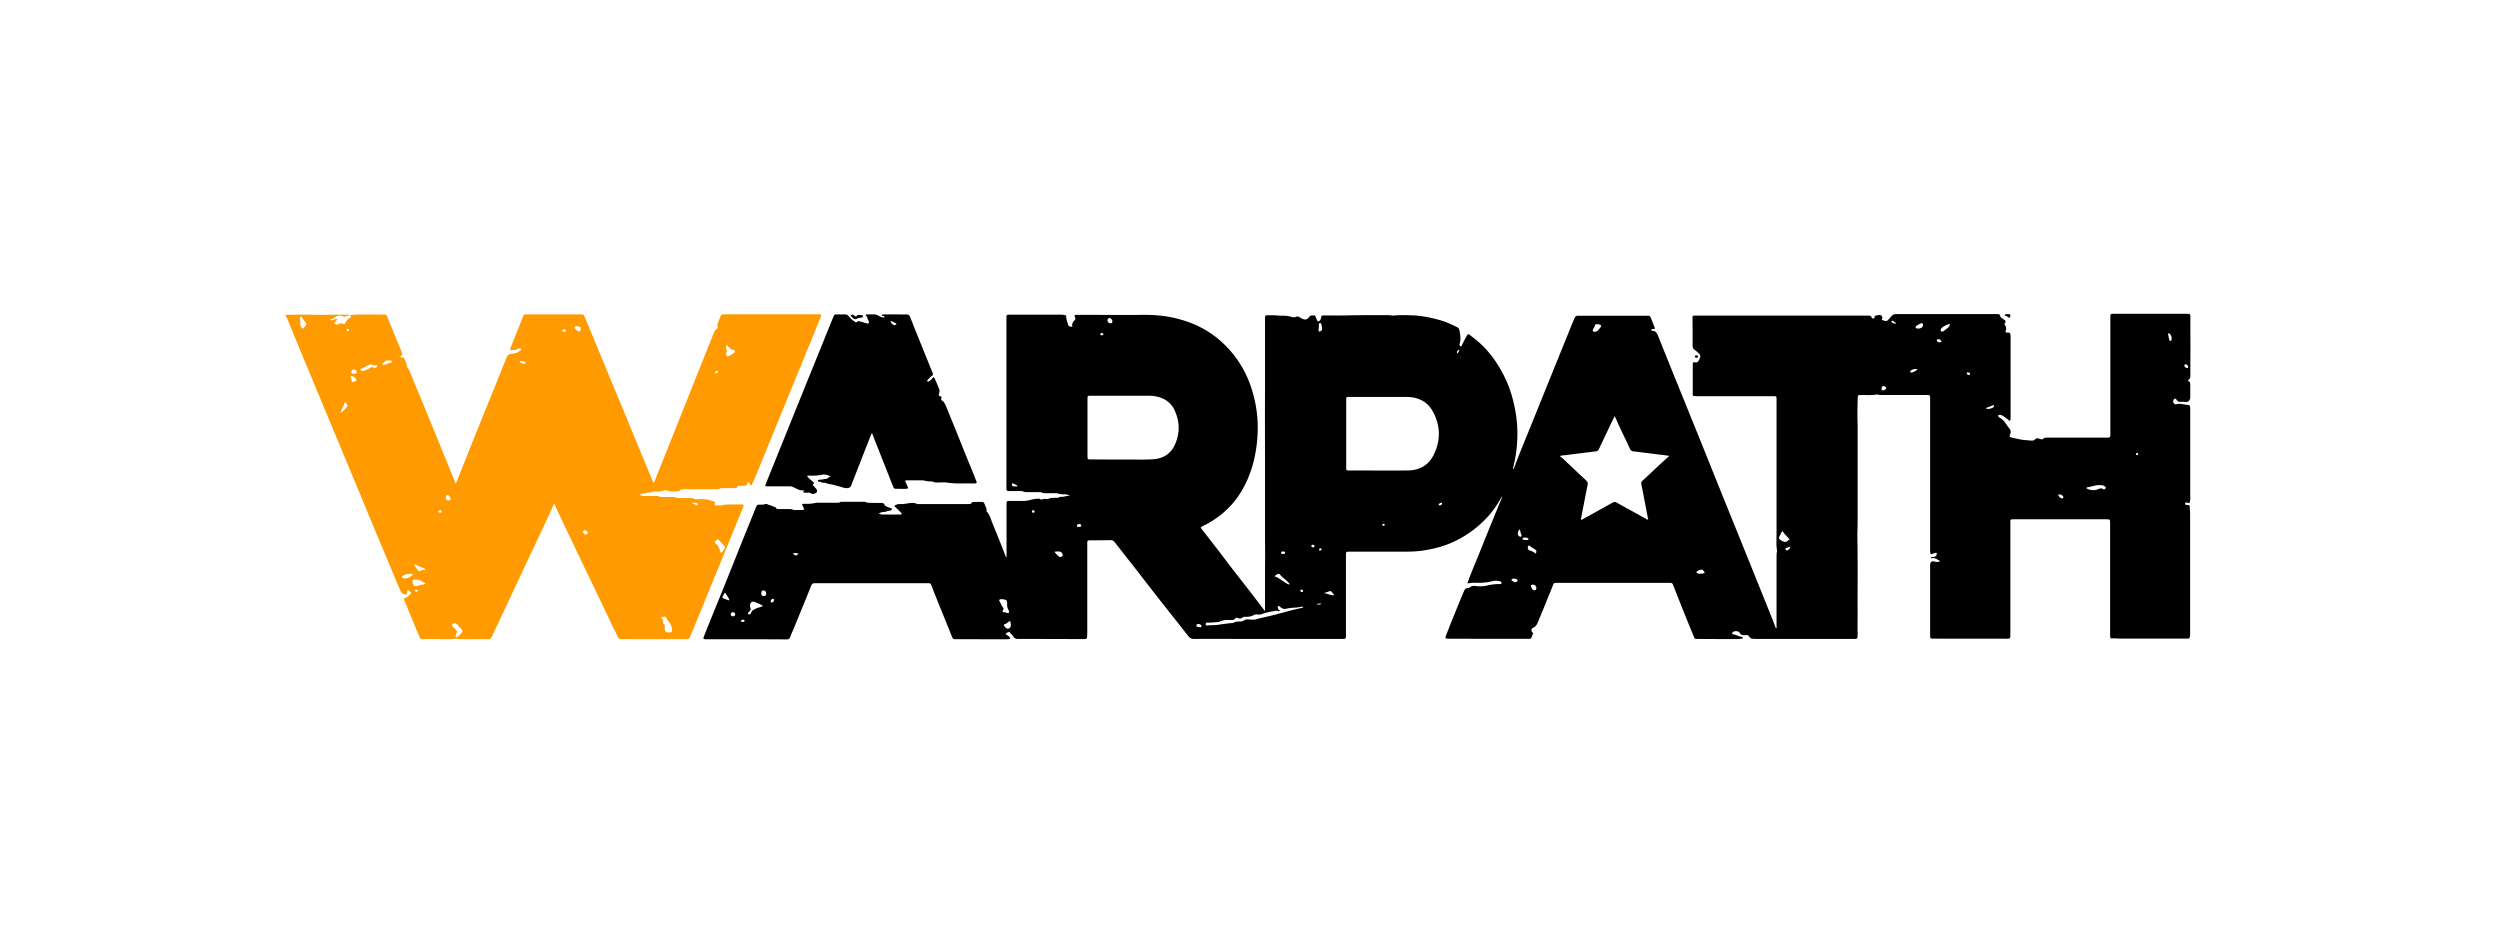
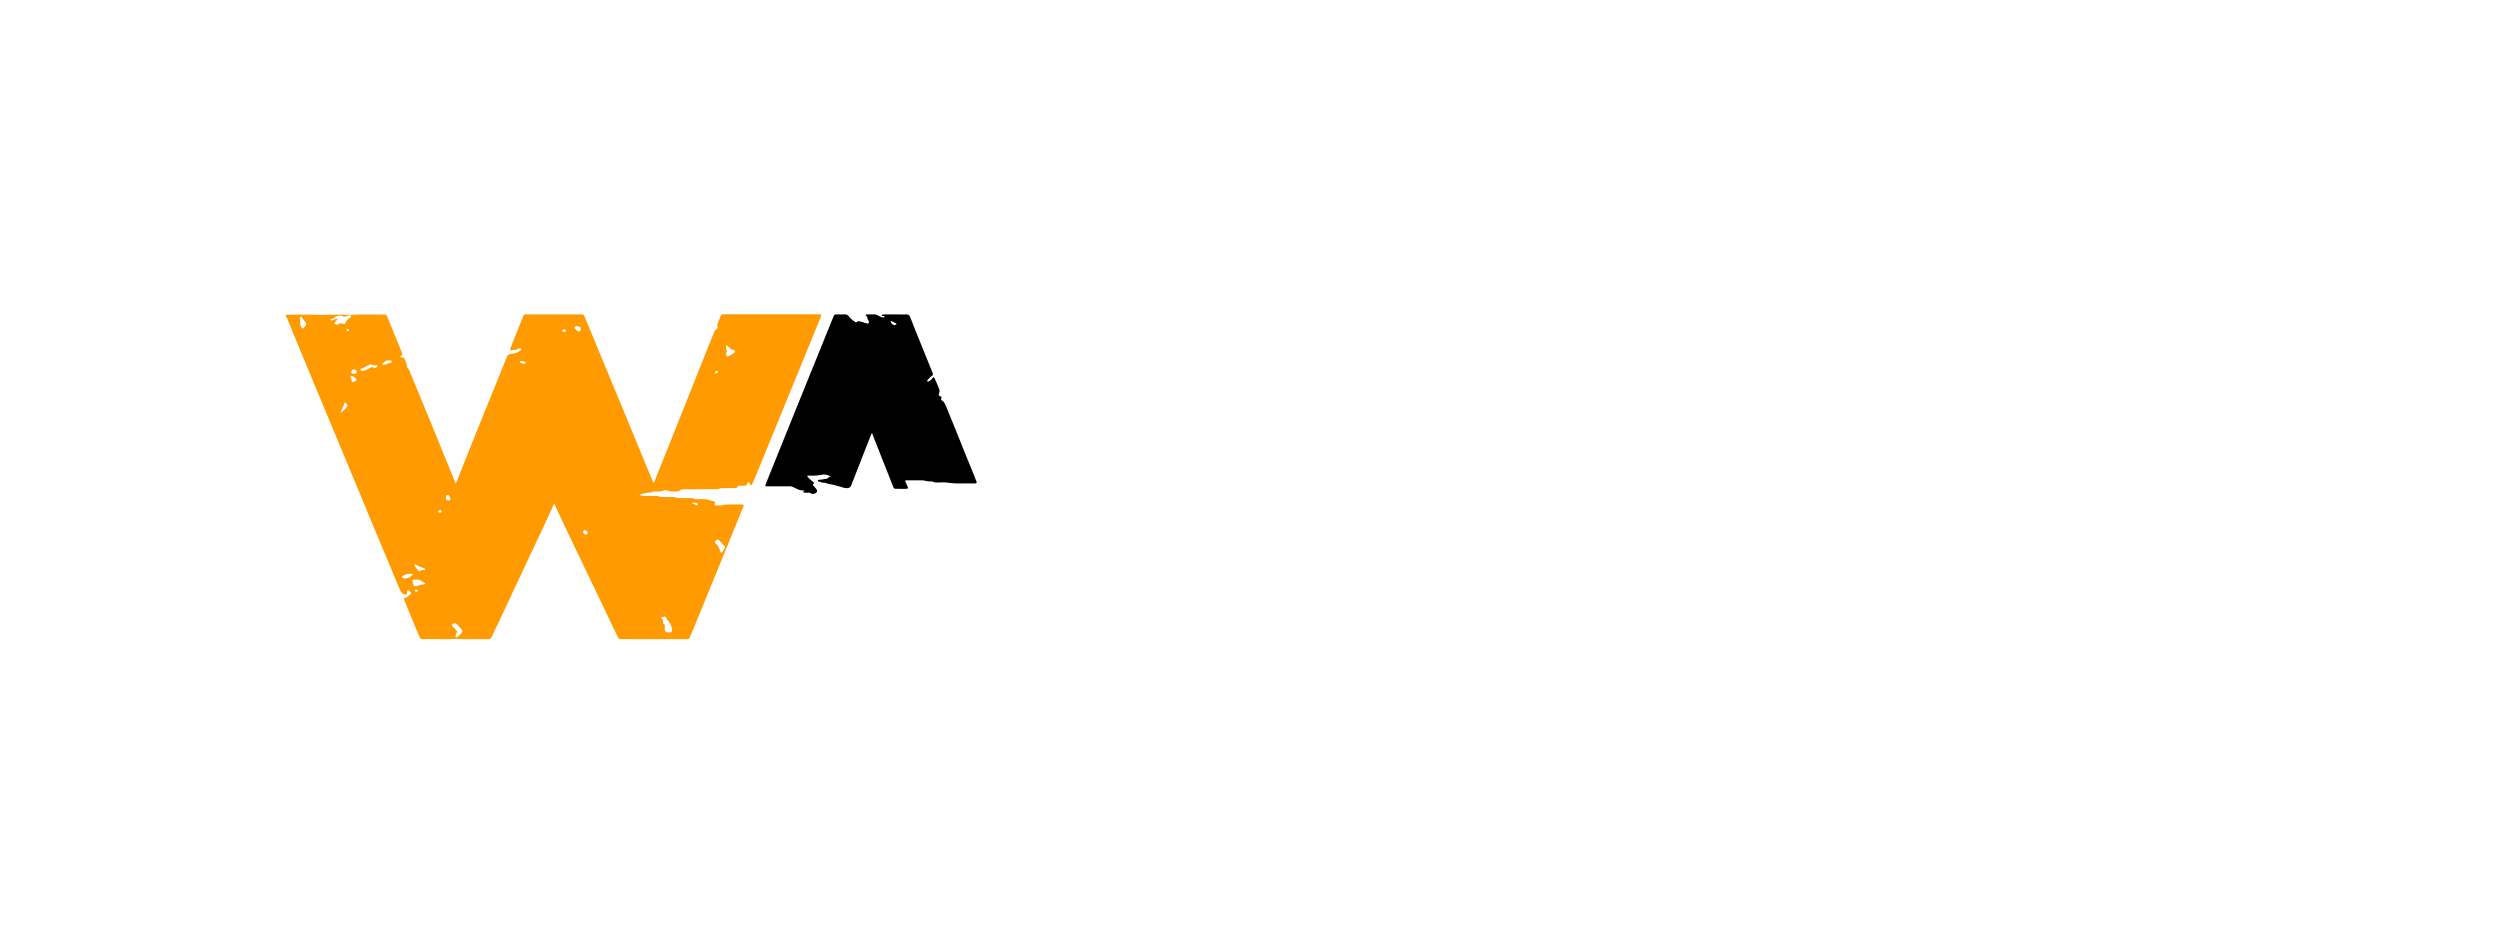
<svg xmlns="http://www.w3.org/2000/svg" xml:space="preserve" width="210" height="80" style="enable-background:new 0 0 210 80">
-   <path d="M158.06 26.87c.01 0 .01.01.02.01.42.11.36.18.7-.2.03-.04.07-.07.1-.11.11-.14.26-.19.44-.19 1.03.01 2.05 0 3.08 0h5.4c.11.01.2.04.22.17.01.08.08.13.15.18l.21.15c.11.09.12.12.04.25-.05.08-.05.14.01.21.1.12.11.24.06.39-.06.16-.01.21.15.21.19 0 .22.02.24.2.01.06.01.13.01.2V35.18c0 .06-.01.13-.07.15-.07.03-.1-.05-.14-.08-.15-.13-.31-.24-.48-.34a.364.364 0 0 0-.27-.06c-.09.02-.11.09-.05.16a.7.7 0 0 0 .1.08c.21.12.37.28.5.48.1.14.19.29.31.42.14.16.12.35.05.53-.05.13-.03.2.11.23.4.08.79.2 1.2.22.17.01.35.04.52.04.11 0 .2-.01.27-.1.11-.13.26-.09.39-.05.13.04.24.1.35-.05.03-.04.11-.04.16-.04.1-.01.2-.01.31-.01h4.72c.41 0 .4.02.4-.39v-9.75c0-.24.02-.26.26-.26h6.29c.1 0 .16.05.17.16v.17c0 1.24.01 2.47 0 3.71v1c.01.36 0 .36-.23.6.21.02.22.17.22.31.01.36 0 .71 0 1.07 0 .12-.04.23-.14.31-.06.06-.13.09-.22.08-.17-.03-.33-.01-.5-.02-.11 0-.19-.03-.26-.13-.09-.14-.15-.16-.22-.11-.09.07-.12.24-.06.34.06.08.15.13.25.1.24-.07.46-.01.69.03l.26.03c.15.02.17.05.19.19.01.06.01.12.01.17v7.48c0 .09 0 .17-.02.26-.03.16-.06.17-.2.13-.03-.01-.05-.02-.08-.03-.06-.02-.1-.01-.12.06-.01.06 0 .12.07.14.05.01.1.01.15.01.11 0 .16.04.16.15.01.23.03.46.03.7v9.9c0 .11 0 .22-.02.33-.02.09-.07.14-.16.14h-5.75c-.21 0-.42-.04-.63-.01-.09.01-.14-.04-.15-.12-.01-.09-.01-.19-.01-.28v-9.25c0-.36 0-.36-.36-.36h-7.67c-.39 0-.35 0-.35.36v9.48c-.02.14-.05.18-.19.19-.15.01-.31 0-.46 0h-5.14c-.26 0-.52-.01-.79-.01-.09 0-.14-.04-.15-.12-.01-.07-.01-.14-.01-.22v-5.86c.02-.24.14-.34.38-.27.12.03.23.05.34.02.04-.01.07-.03.07-.07 0-.04-.03-.06-.06-.07-.09-.03-.17-.08-.25-.12a.39.39 0 0 0-.28-.04c-.05.01-.12.03-.12-.05 0-.07.07-.06.12-.06h.11c.15-.01.25-.13.25-.27 0-.06-.05-.07-.09-.07-.09 0-.17.04-.25.08-.15.06-.19.04-.21-.12-.01-.09-.01-.19-.01-.28V33.56c0-.41.01-.38-.38-.38h-3.54c-.15 0-.31 0-.46-.03-.04-.01-.09-.02-.13-.01-.43.08-.87.03-1.31.04-.24.01-.25.01-.26.24-.02.73-.04 1.45-.01 2.18v8.33c0 .42-.03.84-.02 1.26.04 2.14.01 4.27.02 6.41 0 .54-.02 1.09 0 1.63v.15c-.01.27-.04.29-.31.29h-7.98c-.16 0-.32 0-.48-.01-.13-.01-.24-.03-.31-.16-.08-.13-.19-.18-.36-.15-.2.04-.37-.02-.48-.21-.08-.15-.46-.16-.57-.03-.08.08-.06.17.06.18.22.02.41.16.62.19.07.01.14.03.18.1-.01.06-.06.05-.1.06-.12.02-.24.04-.37.04-1.11 0-2.23 0-3.34-.01-.24 0-.24 0-.33-.23-.59-1.41-1.15-2.83-1.71-4.25-.09-.22-.09-.23-.34-.23h-9.46c-.23 0-.23 0-.32.22-.41 1.04-.84 2.06-1.26 3.09-.08.2-.19.37-.4.46-.17.08-.18.26-.05.4.03.04.05.07.04.11-.05.11-.09.23-.14.34-.03.06-.08.08-.14.08h-.13c-2.22 0-4.44 0-6.66-.01-.31 0-.33-.03-.22-.31.46-1.18.94-2.36 1.43-3.54.03-.07.07-.15.1-.22.05-.11.12-.18.25-.18.09 0 .17-.04.24-.09.13-.09.27-.11.43-.09.33.05.66.04 1-.04.33-.08.67-.12 1.02-.12.06 0 .16.03.17-.08.01-.09-.05-.14-.14-.16-.17-.03-.33-.06-.5-.02-.04.01-.09.01-.13.02-.53.14-1.06.15-1.6.13-.15-.01-.3.05-.49.05.3-.85.64-1.65.97-2.45.32-.8.65-1.61.97-2.41.33-.8.66-1.61 1-2.44-.09.05-.11.12-.14.17-.47.86-1.08 1.6-1.82 2.25-.46.41-.96.75-1.49 1.06-1.03.59-2.15.92-3.32 1.08-.46.06-.91.08-1.37.08h-4.68c-.31 0-.32 0-.32.31v6.61c0 .43 0 .41-.4.41h-7.3c-1.68 0-3.37-.01-5.05 0-.21 0-.36-.06-.49-.23-.7-.9-1.41-1.79-2.12-2.69-.74-.94-1.48-1.89-2.21-2.84l-1.86-2.37c-.11-.14-.23-.18-.41-.17-.5.02-1 .01-1.51.02h-.22c-.11 0-.16.06-.16.16v7.66c0 .1-.01.2-.01.3-.01.11-.07.17-.19.17h-.15c-1.79 0-3.58-.01-5.38-.01-.09 0-.19 0-.28-.03-.07-.02-.14-.05-.17-.12-.06-.13-.17-.22-.26-.32-.12-.14-.14-.14-.29-.06-.04.03-.09.05-.12.1 0 .07.06.07.1.1.06.04.12.08.18.13.04.04.11.08.09.14-.02.07-.1.07-.17.08-.07.01-.15.01-.22.01-1.38 0-2.75-.01-4.13-.01h-.11c-.13.01-.19-.05-.24-.17-.47-1.17-.95-2.34-1.42-3.52-.11-.26-.2-.53-.31-.79-.09-.22-.09-.22-.34-.22H68.45c-.16 0-.25.05-.31.21-.49 1.23-1 2.45-1.5 3.68-.09.21-.19.41-.26.62-.06.16-.16.22-.33.21-1.01-.01-2.02-.01-3.04-.01h-3.63c-.32 0-.34-.02-.22-.32.44-1.11.9-2.23 1.35-3.34.6-1.47 1.18-2.94 1.77-4.41.4-1 .81-1.99 1.21-2.99.1-.24.11-.25.37-.25.14 0 .29.01.43-.05.1-.05.19.05.29.07.15.03.3.11.45.16.07.02.14.04.17.12.04.08.12.07.19.07h.87c.12 0 .23 0 .34.05.09.05.2.03.3.03h.5c.14-.01.17-.05.11-.18-.03-.07-.07-.14-.11-.21-.04-.08-.01-.12.07-.13h.15c.31.01.61-.01.91-.08.07-.02.14-.01.22-.01h1.55c.09 0 .19 0 .27-.05.06-.04.14-.03.21-.03h1.75c.05 0 .11-.01.15.01.22.11.46.07.69.08.23.01.45 0 .68.01.12 0 .22.03.25.16.02.06.07.09.12.11.14.06.28.13.43.17.09.02.1.08.03.14-.03.03-.07.07-.11.07-.2-.01-.37.12-.57.11-.13-.01-.23.07-.39.1.11.07.21.11.31.11h1.49c.04 0 .09.01.12-.04.03-.06-.02-.09-.06-.13-.13-.14-.26-.27-.4-.4-.18-.17-.18-.17.04-.26.08-.03.15-.05.23-.05.27.02.54-.03.8-.07.22-.03.45-.06.66.05.06.03.14.02.22.02h4.15c.1 0 .2 0 .26-.11.04-.06.11-.07.18-.07h.66c.12 0 .19.05.23.16.07.2.2.38.17.6 0 .02 0 .05.02.06.28.29.35.68.5 1.03.34.81.66 1.63.98 2.45.05.11.09.23.14.36.06-.04.04-.1.04-.14v-4.34c0-.24.02-.26.26-.26h1.11c.17 0 .34-.02.51-.06.28-.07.58-.14.87-.13h.02c.12.13.24.04.37.02.13-.01.28.03.39-.02.24-.09.49-.07.73-.08.06 0 .11-.01.17-.04.04-.02.08-.05.12-.04.25.03.48-.09.76-.09a.834.834 0 0 0-.41-.12c-.2.01-.41 0-.6-.07-.09-.03-.19-.02-.28-.02h-.72a.88.88 0 0 1-.36-.06c-.08-.04-.17-.03-.26-.03h-.83c-.17 0-.33.01-.49-.07-.05-.03-.13-.02-.19-.02h-.9c-.25 0-.28-.03-.28-.27V26.59c0-.11.06-.16.16-.16h4.34c.13 0 .26.01.39.03.07.01.13.05.13.12-.01.21.08.4.13.59.06.24.11.28.39.27-.06-.22.03-.39.19-.54.08-.07.07-.16.03-.26-.07-.16-.05-.18.12-.19.12-.01.25 0 .37 0 1.81 0 3.63.01 5.44 0 1.08 0 2.14.14 3.17.46 1.18.36 2.24.94 3.16 1.76 1.49 1.33 2.4 2.99 2.83 4.93.21.92.29 1.85.25 2.79-.07 1.55-.39 3.04-1.11 4.43-.74 1.44-1.84 2.51-3.27 3.26-.1.05-.2.09-.29.15-.12.07-.13.08-.04.19.23.3.47.6.7.9.51.66 1.02 1.31 1.51 1.98.15.2.31.4.46.59.82 1.05 1.64 2.1 2.44 3.16.07.09.14.18.22.28v-2.98c0-.62.01-1.25.01-1.87 0-.54-.01-1.09-.01-1.63v-6.1c0-1.94-.01-3.88 0-5.82v-6.26c.01-.16.04-.19.2-.19.28 0 .55 0 .83.02.12.01.25.02.37.02.29-.01.57.02.84.1a.5.5 0 0 0 .38-.01c.1-.05.2-.02.29.04.07.04.13.09.21.12.27.12.41.09.59-.14.08-.11.17-.14.3-.14.2 0 .22.02.28.22.01.03.02.07.04.1.04.07.05.19.16.18.1-.01.15-.11.19-.19.01-.02.01-.04.02-.06.04-.24.04-.24.3-.24.69 0 1.38.01 2.08-.01.94-.02 1.88-.02 2.82-.02.25 0 .49-.01.74.03.09.01.19.01.28 0 .49-.05.97-.03 1.46-.01.8.03 1.57.19 2.34.41.48.13.93.35 1.38.56.13.06.21.15.23.29.08.37.14.74.02 1.12-.01.04-.02.07-.01.11.02.05.04.1.1.11.05.01.07-.04.09-.08.11-.21.21-.43.33-.64.23-.43.2-.33.5-.11 1.27.92 2.16 2.14 2.83 3.54.44.92.7 1.89.87 2.89.13.8.17 1.6.12 2.41-.04.74-.15 1.47-.34 2.19-.01.03-.02.07.01.12.06-.06.08-.13.11-.2.39-1.06.83-2.1 1.25-3.14 1.18-2.92 2.36-5.84 3.54-8.75.08-.2.17-.4.25-.6.06-.14.15-.2.3-.2h5.87c.12 0 .19.06.23.16.11.27.22.54.32.81.05.14.04.15-.1.15a.27.27 0 0 0-.19.06c.02.08.09.09.15.09.24.03.34.18.42.38.32.8.64 1.59.96 2.39.89 2.2 1.78 4.39 2.67 6.59.48 1.19.95 2.37 1.43 3.56.67 1.66 1.34 3.31 2.01 4.97.84 2.08 1.68 4.15 2.51 6.23.1.24.19.49.28.73.02.05.03.11.09.14.04-.06.02-.13.02-.19v-5.78c0-.15 0-.31.03-.46.01-.04.01-.09.01-.13-.08-.46-.04-.91-.04-1.37V33.58c0-.3 0-.3-.3-.3h-6.34c-.48 0-.4-.04-.4-.39V30.6c.01-.15.04-.19.19-.16.17.03.26-.05.33-.19.03-.06.06-.12.08-.18.06-.15.04-.28-.1-.39-.12-.1-.22-.22-.35-.3a.308.308 0 0 1-.15-.25c-.01-.07-.01-.15-.01-.22 0-.74 0-1.48-.01-2.22 0-.15.02-.17.17-.18h14.63c.11 0 .2.03.24.14.01.04.04.07.09.09.08.04.16.01.16-.08 0-.14.08-.15.18-.16.4-.14.57.1.42.37zm-44.98 9.55v2.81c0 .29 0 .29.3.29h.35c1.51 0 3.02.01 4.52 0 1.02-.01 1.79-.47 2.22-1.39.56-1.2.52-2.42-.12-3.58-.36-.66-.95-1.05-1.7-1.17a3.9 3.9 0 0 0-.59-.04h-4.81c-.14.01-.16.03-.17.17v2.91zM94.22 38.6h.7c.64 0 1.28.02 1.92-.02.82-.05 1.47-.42 1.83-1.18.46-.99.45-2-.03-2.99-.26-.53-.69-.87-1.25-1.04-.32-.1-.66-.13-.99-.13h-4.74c-.31 0-.31 0-.31.32v4.79c.01.22.02.24.23.24h.13c.84.01 1.67.01 2.51.01zm44.23 5.05c-.04-.22-.08-.42-.12-.61-.15-.79-.3-1.58-.46-2.38-.02-.11 0-.19.09-.27.72-.66 1.43-1.35 2.16-2 .03-.03.08-.04.06-.11l-1.25-.15c-.57-.07-1.14-.15-1.71-.21a.36.36 0 0 1-.31-.23c-.34-.76-.73-1.5-1.06-2.27-.06-.14-.13-.28-.22-.47-.08.18-.14.3-.21.43l-1.11 2.34c-.06.13-.15.19-.29.2-.17.01-.33.04-.5.06-.66.08-1.33.16-1.99.25-.16.02-.33.01-.5.08.13.11.24.2.35.3.62.58 1.23 1.17 1.86 1.75.11.11.15.21.12.36-.19.94-.37 1.88-.55 2.82-.01.04-.03.08.02.13.03-.01.06-.02.09-.04.84-.46 1.68-.93 2.52-1.4.13-.07.23-.09.36-.01.79.44 1.58.87 2.37 1.31.07.04.14.11.28.12zm-28.97 7.33c-.09-.04-.16-.01-.23 0-.11.02-.21.04-.32.05-.29.02-.58.03-.87.1-.19.04-.34.01-.48-.11-.06-.06-.13-.13-.25-.12.01.17.01.34.24.42-.18.03-.31-.03-.44-.01-.39.07-.77.14-1.14.27-.1.04-.21.06-.32.04a.543.543 0 0 0-.36.05c-.23.13-.47.15-.72.14-.07 0-.15 0-.21.05-.11.12-.24.12-.38.06-.08-.04-.19-.05-.24.03-.1.15-.24.13-.39.13-.3-.01-.6-.01-.88.12-.09.04-.2.05-.3.06-.25.02-.51.05-.76.04-.08 0-.15.01-.15.12 0 .09.05.14.16.12.3-.04.6-.01.89-.06.32-.05.65-.09.97-.13.12-.02.24.01.34-.05.16-.09.32-.09.49-.09.14 0 .27-.03.39-.11.11-.07.23-.08.35-.07.21.02.43.04.63-.01.49-.13.99-.23 1.49-.36.76-.19 1.52-.42 2.28-.58.09-.02.16-.02.21-.1zm-25.29-.65h-.07c-.19.01-.23.07-.13.23.09.16.15.35.28.49.03.03.03.08.02.12-.01.07-.12.14-.06.22.05.07.15.02.23.05.03.01.06.02.08.03.06.02.13.05.19.01.07-.06.01-.13 0-.2 0-.03-.01-.06-.03-.08-.1-.15-.1-.31-.1-.48 0-.3-.05-.35-.35-.37-.01-.02-.04-.02-.06-.02zm-20.1.57c-.22-.16-.46-.23-.67-.33-.24-.11-.44.06-.42.32 0 .06.02.13.04.19.04.1.01.18-.07.25-.05.04-.09.1-.13.15-.02.03-.02.07.01.1s.06.04.1.03c.08-.02.12-.08.15-.15.03-.06.05-.14.12-.18.14-.08.27-.17.42-.22.14-.04.29-.07.45-.16zm112.24-10.15c-.33-.01-.65.15-.99.18-.03 0-.06.02-.07.05-.01.04.03.07.06.08.29.13.6.15.89.04.16-.06.28-.13.44-.01.07.05.16 0 .21-.07.05-.07-.02-.12-.07-.17-.04-.04-.09-.05-.14-.07-.1-.03-.21-.03-.33-.03zm-26.59 3.86c-.13.1-.15.23-.21.34-.13.24-.17.31.19.5.06.03.12.05.18.06.06.02.13.01.19-.03.08-.06.16-.11.24-.17l-.31-.34c-.1-.1-.2-.21-.28-.36zm-42.67 3.81c.21.06.37.17.52.27.18.12.34.24.53.34.06.03.14.1.19.04.04-.05-.06-.1-.1-.15-.2-.25-.5-.4-.69-.66-.04-.06-.12-.06-.18-.04a.46.46 0 0 0-.27.2zm26.88-20.55c.08 0 .16-.02.22-.07.08-.06.14-.14.21-.22.17-.22.15-.29-.13-.34-.05-.01-.1-.01-.15-.01-.04 0-.1.02-.11.06-.02.15-.13.26-.18.39-.05.12.01.19.14.19zm-49.1 24.29c-.17.09-.28.23-.45.27-.07.02-.09.08-.05.14.03.05.07.09.11.14.08.09.18.13.29.08.11-.05.16-.15.16-.26a.988.988 0 0 0-.06-.37zm78.88-24.95c-.23.09-.47.18-.65.37-.05.05-.1.17-.03.24.08.08.17.02.25-.04.13-.1.26-.18.37-.3.05-.05.1-.11.11-.19.01-.03.01-.07-.05-.08zm-34.71 19.3c.06-.25.05-.29-.12-.39-.12-.07-.24-.14-.35-.22-.04-.03-.09-.09-.15-.06-.07.04-.07.12-.06.2.01.09.05.18.14.2.2.04.36.14.54.27zm-40.44-.16c.11.18.24.29.37.4.07.06.21.04.28-.03.07-.07.04-.15 0-.22a.286.286 0 0 0-.23-.17c-.13-.01-.26-.01-.42.02zM161.1 27.6c.27 0 .41-.1.43-.28.01-.14-.08-.21-.2-.15-.12.06-.24.13-.36.21-.09.06-.08.16.02.2.04.02.09.02.11.02zM60.89 49.78c-.07.11-.13.2-.17.29-.06.11-.04.15.07.2.12.05.24.09.36.14.03.01.08.02.1-.01a.11.11 0 0 0 0-.08c-.11-.17-.2-.36-.36-.54zm81.95-1.58c.09-.01.18-.03.28-.04.04-.01.07-.02.06-.07 0-.07-.16-.24-.23-.24-.15.01-.3.06-.41.16-.05.05-.05.1.02.14.09.03.18.05.28.05zm-32.08-20.5v.08c.01.05.04.08.09.07.09-.01.22-.13.21-.22-.01-.14-.04-.27-.07-.41-.01-.06-.06-.08-.11-.08-.07 0-.08.05-.09.1 0 .14-.01.28-.03.46zm18.29 21.69c.01-.16-.13-.29-.31-.28-.12.01-.17.07-.12.19.02.07.06.13.1.19.05.09.13.1.23.08.09-.01.1-.1.1-.18zm-65.1.44c0 .16.05.23.19.23.14.01.22-.06.22-.17.01-.18-.07-.28-.22-.29-.13-.01-.18.06-.19.23zm48.13.18c-.08-.15-.16-.23-.25-.31-.04-.04-.1-.07-.16-.04-.14.07-.3.09-.45.16.28.04.53.19.86.19zM93.44 27c0-.1-.04-.17-.15-.25-.09-.06-.16-.05-.22.04-.1.14-.02.31.16.36.13.03.21-.02.21-.15zm88.98 1.44c0-.14-.05-.27-.14-.38-.03-.04-.07-.08-.13-.05-.04.02-.03.08-.02.12l.09.42c.01.05.03.08.09.08s.09-.03.1-.09c.01-.02.01-.06.01-.1zm-54.75 16.02c-.16.14-.19.28-.16.44.01.09.08.14.15.17.04.02.09.02.12-.01.04-.03.04-.08.02-.12-.06-.14-.09-.29-.13-.48zm-.51 4.14c-.01 0-.06.01-.1.02-.04.01-.08.04-.09.08-.01.05.03.08.07.1.07.04.14.08.21.11.07.02.21-.06.22-.14.02-.09-.07-.1-.12-.13-.04-.03-.1-.04-.19-.04zm39.68-14.34c0 .05.01.06.03.07.17.06.5-.03.61-.16.03-.03.04-.07.01-.1-.02-.04-.06-.03-.1-.02-.19.08-.37.15-.55.21zm-5.76-3.24c-.23-.07-.41 0-.57.11-.04.03-.06.07-.04.11.02.06.08.07.13.05.17-.05.33-.13.48-.27zm-3.03 1.62c-.01.1.03.15.13.15.12 0 .24-.09.26-.19.01-.07-.1-.15-.22-.17-.1 0-.17.08-.17.21zM61.57 51.77c.12 0 .18-.06.18-.17 0-.11-.07-.17-.18-.17a.18.18 0 0 0-.19.17c0 .1.07.17.19.17zm111.31-10.21c.06.15.15.24.27.29.04.02.1.04.14-.01.04-.05.04-.11 0-.16-.1-.12-.22-.18-.41-.12zm-44.7 3.8c.07-.02.2.04.21-.06.01-.09-.12-.13-.21-.14a.605.605 0 0 0-.19 0c-.06.01-.09.04-.09.1 0 .05.03.08.08.09.06 0 .13.01.2.01zm-27.42 7.32h.06c.04 0 .09-.01.11-.06.02-.05-.01-.08-.04-.11-.08-.09-.19-.1-.3-.08-.06.01-.09.05-.09.11 0 .05.02.08.06.1.06.04.13.04.2.04zm-15.3-11.83c0-.02.01-.03.01-.05-.11-.06-.21-.12-.32-.17-.04-.02-.08-.05-.12-.01-.04.03-.02.08-.02.12.01.06.04.11.11.11.12.01.23.02.34 0zm77.65-12.15c-.08-.1-.14-.22-.3-.21-.05 0-.09.01-.11.06-.02.05 0 .1.04.14.08.08.22.09.37.01zm20.7 2.13c0-.07-.04-.12-.09-.17-.08-.08-.16-.09-.2-.03-.06.08-.02.15.03.21.05.05.11.07.18.07.04 0 .07-.03.08-.08zM90.62 44.26c.09-.01.19.01.2-.11.01-.08-.05-.13-.16-.13-.12 0-.2.06-.2.15.01.12.1.08.16.09zm59.77 1.65c-.12.04-.22.08-.32.11-.07.02-.11.06-.08.14.04.08.09.1.17.06.13-.06.2-.16.23-.31zm-83.78.58c.17.21.33.21.46.02-.15-.05-.3-.08-.46-.02zm-1.59 3.91c0-.06-.03-.1-.09-.1-.09 0-.19.1-.19.2 0 .05.01.1.07.11.09.01.21-.11.21-.21zm42.93-3.98c-.03-.09-.1-.1-.17-.1-.08 0-.15.02-.16.11-.01.07.08.12.17.11.08 0 .14-.04.16-.12zm57.54-15.03c-.01-.09-.09-.1-.16-.11-.05 0-.11 0-.12.06-.01.06.08.16.15.16.07.01.11-.03.13-.11zm-55.22 14.37c-.07 0-.12.03-.11.1.01.09.07.12.15.12.06 0 .11-.03.11-.11-.01-.08-.07-.11-.15-.11zm-47.91 6.49c.08-.01.15-.01.18-.08.02-.03 0-.06-.02-.08-.05-.05-.12-.05-.18-.02a.3.3 0 0 0-.08.04c-.04.04-.03.08.01.11.03.02.07.02.09.03zm96.92-25.06c-.08-.13-.17-.17-.26-.22-.04-.02-.1-.05-.13.02-.02.06.01.1.06.12.1.06.2.07.33.08zm-38.15 15.1c0-.04-.02-.07-.06-.06-.08.02-.15.05-.21.11-.03.03-.02.07.02.09.06.04.11.02.16-.01.06-.02.1-.06.09-.13zm-28.45-14.2c0-.07-.04-.09-.09-.11-.08-.02-.17.03-.17.09s.05.08.11.09c.06.01.13.01.15-.07zm-5.77 14.88c-.02-.08-.08-.11-.15-.11-.05 0-.07.03-.08.08-.01.08.06.14.13.13.05-.01.1-.04.1-.1zm22.55 6.67c-.01-.06-.09-.12-.16-.11-.05.01-.07.04-.07.09.01.08.06.11.13.11.06 0 .1-.03.1-.09zm1.47-3.58c-.07 0-.12.03-.12.12 0 .04.02.07.07.07.06 0 .15-.08.14-.13-.02-.05-.06-.05-.09-.06zm.09 4.66c-.13-.03-.26-.05-.4.04.17.07.28 0 .4-.04zm11.39-21.04c.04 0 .06-.04.08-.07.03-.07.11-.12.07-.21 0-.01-.03-.01-.04-.01-.08.03-.11.11-.13.19 0 .04-.02.07.02.1zm-6.09 14.41c0-.05-.03-.07-.08-.08-.06 0-.12-.01-.13.07-.01.05.03.08.08.08.05.01.11 0 .13-.07zm63.19-5.86c.06-.01.1-.04.1-.1 0-.05-.03-.08-.08-.08-.06 0-.11.04-.11.11 0 .05.05.07.09.07z" />
  <path d="M29.41 26.47c.93-.1 1.86-.03 2.79-.05.25-.01.25 0 .34.22.4.96.79 1.92 1.18 2.88.01.02.02.04.02.06.06.13.09.25-.07.33-.03.02-.06.05-.03.09.02.03.05.04.08.03.19-.05.24.08.3.21.07.17.15.35.17.54 0 .04.02.09.05.12.13.13.18.3.24.46l1.29 3.12c.46 1.12.92 2.23 1.37 3.35.37.9.74 1.8 1.1 2.71.01.02.02.04.05.04.06-.03.06-.09.08-.14 1.05-2.67 2.13-5.33 3.21-7.99.32-.79.64-1.59.96-2.39.1-.24.25-.35.49-.35.22-.01.41-.07.59-.21.07-.05.16-.09.16-.19 0-.05-.19-.08-.28-.01-.17.13-.37.07-.55.12-.08.02-.11-.03-.09-.1.02-.07.04-.14.07-.21.33-.82.66-1.65.99-2.47.09-.22.09-.23.34-.23h4.5c.27 0 .27 0 .38.26.66 1.6 1.33 3.21 1.99 4.81.41.99.82 1.97 1.23 2.96.6 1.46 1.2 2.92 1.8 4.37.24.57.47 1.14.71 1.71 0 .01.02.02.03.03.06-.02.06-.08.08-.12 1.21-3.02 2.42-6.05 3.62-9.07l1.32-3.3c.07-.17.14-.33.3-.44.07-.05.09-.12.06-.19-.05-.11-.01-.21.03-.32.07-.17.14-.34.2-.51.05-.15.15-.21.31-.2.2.01.41 0 .61 0h7.3c.29 0 .3.02.19.29-.6 1.47-1.2 2.93-1.8 4.4-1.23 3.01-2.46 6.02-3.69 9.02-.08.19-.16.37-.25.56-.02.05-.05.1-.11.09-.05-.01-.06-.06-.07-.1-.01-.02-.01-.04-.02-.06-.03-.05-.06-.08-.12-.08-.06.01-.08.05-.1.1-.06.17-.06.17-.24.18h-.26c-.13 0-.26-.02-.35.13-.02.09-.11.07-.18.07-.34 0-.68 0-1.03.01-.1 0-.2 0-.3.05-.07.03-.14.03-.21.03-.9 0-1.79.01-2.69.01-.16 0-.3.01-.43.12-.03.02-.06.05-.1.05-.27 0-.55.07-.82-.04a.537.537 0 0 0-.43-.01c-.17.07-.34.06-.51.07-.17 0-.34-.03-.49.07-.02.01-.06.01-.09.01-.32 0-.62.1-.93.18.26.15.53.11.79.11h.57c.11 0 .22 0 .32.05.09.04.18.04.28.04h.72c.16 0 .32 0 .47.06.08.03.17.03.26.03h.76c.16 0 .32-.01.47.07.06.03.14.02.21.02h.44c.35-.02.67.11.99.19.08.02.08.09.07.16-.02.17-.02.18.16.18.21-.01.42.03.62-.06.05-.02.11-.01.17-.02.41 0 .82-.01 1.22-.01.05 0 .1 0 .15.01.08.01.11.06.09.14-.01.04-.03.08-.05.12-.38.92-.75 1.84-1.13 2.77-1.03 2.51-2.05 5.02-3.08 7.53-.08.19-.17.37-.24.56-.05.15-.15.19-.3.19-.68-.01-1.35 0-2.03 0-1.11 0-2.23 0-3.34-.01h-.17c-.1 0-.16-.05-.2-.14-.21-.43-.43-.86-.63-1.29-.59-1.24-1.18-2.48-1.78-3.72-.87-1.82-1.74-3.63-2.6-5.45-.1-.22-.2-.44-.29-.66-.01-.03-.02-.05-.06-.06-.05.01-.06.05-.08.09-.72 1.62-1.5 3.22-2.25 4.82-.78 1.67-1.56 3.33-2.34 5-.19.4-.39.79-.57 1.2-.07.17-.18.22-.35.22-.41-.01-.82 0-1.22 0-.34 0-.67.02-1-.01-.52-.04-1.04.03-1.57.01-.52-.02-1.03-.01-1.55-.01h-.15c-.11.01-.18-.04-.22-.14-.1-.24-.21-.48-.31-.72-.31-.75-.62-1.51-.93-2.26-.03-.07-.05-.14-.07-.2-.02-.07 0-.11.09-.14.2-.05.32-.22.47-.35.03-.03.03-.07 0-.1a.573.573 0 0 0-.11-.11c-.04-.04-.08-.1-.15-.07-.06.02-.04.09-.04.14-.03.21-.08.24-.29.17a.473.473 0 0 1-.29-.28c-.16-.39-.33-.78-.49-1.17-.43-1.03-.86-2.05-1.29-3.08-.6-1.43-1.19-2.86-1.78-4.29-.71-1.7-1.42-3.41-2.13-5.11-.75-1.81-1.51-3.62-2.26-5.44-.52-1.24-1.03-2.49-1.54-3.73a.755.755 0 0 0-.13-.23c-.06-.07-.02-.11.05-.12.05-.01.1-.01.15-.01.74 0 1.49-.02 2.23 0 .89.03 1.77-.03 2.66 0 .12-.01.22-.02.31.03-.1 0-.2.02-.29.08-.11.07-.22.06-.33.02-.26-.1-.5-.05-.71.13a.35.35 0 0 1-.17.09c-.05.01-.16-.01-.13.08.02.07.11.04.18.02.05-.01.09-.04.14-.06.04-.02.08-.03.12-.04.04-.01.08 0 .1.03.02.04 0 .07-.03.09-.09.06-.15.16-.22.24.11.11.22.17.37.08.12-.08.25-.09.39-.03.09.04.17.01.2-.1.06-.17.18-.29.34-.38.14-.07.14-.1.04-.25zm26.1 25.42c.15.08.18.21.19.35 0 .06.01.13.05.16.11.08.1.17.09.29-.03.34.07.45.42.43.18-.01.2-.03.19-.21-.02-.31-.14-.57-.35-.79-.04-.04-.07-.09-.1-.14-.09-.2-.09-.2-.3-.16-.06.01-.12 0-.19.07zm-17.24 1.52c0 .04-.01.07.02.1.04.04.08.01.12-.01.17-.11.3-.25.41-.41.04-.06.04-.14-.02-.2-.15-.16-.3-.33-.46-.49-.08-.08-.26-.05-.34.04-.06.07-.05.15.07.23.12.09.19.21.29.32.05.05.05.1.01.15-.07.09-.08.18-.1.27zm22.32-6.96c.13-.11.18-.26.27-.38.06-.08.05-.14-.01-.21-.15-.16-.29-.32-.44-.48-.03-.03-.06-.07-.11-.06-.1.02-.17.08-.23.15-.06.07 0 .15.06.19.2.16.27.39.36.61.02.05.02.12.1.18zm-24.84 2.58c-.13-.12-.29-.18-.42-.26-.18-.12-.38-.08-.57-.07-.06 0-.12.04-.11.11.02.12.06.24.1.36.02.05.07.07.12.07.08.01.16-.01.23-.04.14-.06.28-.09.42-.1.08-.01.15-.01.23-.07zm25.37-19.54c-.16.08-.13.2-.11.33.03.14.06.15.19.09.15-.06.29-.14.42-.24.06-.04.13-.08.11-.17-.03-.09-.08-.13-.18-.12-.08.02-.13-.04-.19-.09l-.23-.23c-.03-.03-.07-.08-.14-.03 0 .15-.06.33.13.46zm-30.88 1.54c.18.16.19.16.38.1.19-.07.37-.17.55-.26.08-.04.13-.05.21 0 .11.08.21.04.28-.06.02-.04.05-.08.02-.12-.02-.03-.07-.03-.1-.02-.13.05-.26.02-.37-.05-.06-.03-.11-.01-.17.01-.26.14-.52.27-.8.4zm-4.99-4.43c-.05.02-.06.08-.06.14.01.16.05.32.03.47-.01.14.07.25.15.35.03.04.07.05.11.01.1-.09.18-.19.23-.31.02-.05.02-.1-.01-.14-.12-.15-.25-.3-.34-.47-.02-.04-.05-.06-.11-.05zm9.45 21.63c-.22-.06-.42-.03-.62.02-.09.02-.16.07-.23.12-.05.04-.09.08-.06.15.02.06.08.05.13.06.32.05.56-.1.78-.35zm1.02-.4c0-.04-.03-.06-.07-.08-.11-.04-.22-.09-.33-.12-.12-.04-.23-.12-.35-.18-.04-.02-.1-.05-.14 0-.03.04 0 .08.02.12.1.13.2.25.3.37.03.04.07.06.11.03.12-.07.24-.09.38-.09.04-.01.07-.02.08-.05zm-7.11-13.18c.01.01.02.01.04.02l.32-.29c.03-.02.05-.05.07-.08.19-.23.19-.28-.02-.48-.01-.01-.03-.01-.07-.01-.08.28-.23.55-.34.84zm3.59-4c.24-.02.45-.14.68-.21.05-.02.05-.07.01-.11a.166.166 0 0 0-.12-.05c-.26-.04-.46.05-.62.26-.02.02-.04.05-.02.08.01.03.04.03.07.03zm16.3-3.25h-.09c-.06 0-.12.02-.14.08-.03.07.01.12.06.17.07.05.13.11.2.16.05.03.11.05.16.01.07-.06.11-.13.1-.23-.01-.08-.06-.12-.14-.15a.37.37 0 0 0-.15-.04zm-18.56 4.51c0-.1-.32-.36-.42-.34-.06.01-.09.05-.07.11.03.1.07.19.09.29.03.11.07.15.18.1.05-.03.11-.04.16-.07.04-.02.06-.05.06-.09zm7.52 9.85v.09c.01.1.07.15.16.18.08.02.16 0 .21-.07.06-.08-.02-.13-.04-.19a.539.539 0 0 0-.07-.13c-.03-.06-.09-.07-.15-.06-.06.01-.09.05-.1.1 0 .04-.01.07-.01.08zm-7.7-10.37c.02 0 .06 0 .1-.01.08-.02.12-.08.11-.16-.01-.1-.17-.2-.29-.18-.1.02-.18.12-.17.22.01.1.06.13.25.13zm19.61 13.34c0-.08-.17-.2-.26-.19-.09.01-.14.07-.13.16.01.11.12.2.22.2.07 0 .17-.1.17-.17zm-5.59-14.4c-.04 0-.09 0-.1.05-.01.04.02.07.05.08.09.05.19.08.29.1.05.01.1 0 .12-.07.01-.06-.02-.1-.07-.11-.11-.03-.2-.04-.29-.05zm14.35 11.9c0 .01 0 .02-.01.03.11.05.23.1.34.16.05.02.1.05.13-.02s-.01-.15-.08-.16c-.13-.01-.26-.01-.38-.01zm-21.04.73c-.01-.07-.05-.11-.11-.11-.08 0-.19.08-.17.13.02.08.09.09.15.09.07 0 .13-.03.13-.11zm10.3-15.09c.07 0 .14-.01.14-.1 0-.08-.07-.11-.14-.1-.08 0-.16.03-.15.12.01.08.09.07.15.08zm12.85 3.28c-.09 0-.2.1-.19.17.01.04.04.06.08.05.09 0 .2-.11.19-.17 0-.04-.04-.04-.08-.05zM35 49.71c.05-.01.1-.01.1-.08 0-.06-.08-.12-.16-.11-.06 0-.1.04-.09.1.02.07.08.09.15.09zm-5.68-21.96c0-.06-.03-.11-.1-.11-.05 0-.11.01-.11.07 0 .07.07.1.14.11.05.01.06-.03.07-.07z" style="fill:#ff9b00" />
  <path d="M69.78 40.04c-.23-.14-.47-.22-.73-.16-.37.07-.73.09-1.1.07-.04 0-.09-.02-.12.02-.04.06.02.09.05.13.13.14.28.26.42.38.07.06.12.11.01.18-.07.04-.02.09.01.13.08.1.18.19.26.3.11.14.05.3-.12.36-.13.05-.25.06-.37-.02-.14-.1-.29 0-.44-.05-.03-.01-.06 0-.09 0-.1-.01-.11-.04-.05-.12.01-.02.06-.02.04-.07-.33.05-.6-.12-.88-.25a.654.654 0 0 0-.3-.09h-1.98c-.08-.01-.12-.05-.09-.13.02-.06.05-.12.07-.18 1.14-2.82 2.28-5.65 3.42-8.47l2.19-5.4c.1-.26.11-.26.38-.26.19 0 .38.01.57 0 .16-.01.28.04.38.17.15.18.32.34.52.46.06.04.11.06.17-.01.04-.06.12-.05.18-.04.11.02.21.04.32.08.1.04.21.07.31.09.06.02.12.04.16-.02.04-.05.03-.12 0-.17a.888.888 0 0 1-.13-.34c-.01-.07-.1-.08-.14-.15.04-.07.12-.07.19-.07h.55c.18 0 .33.1.49.18.09.04.17.08.27.08.04 0 .1 0 .1-.06 0-.04-.04-.05-.08-.06-.05-.02-.12.01-.16-.06.06-.09.16-.08.25-.08h.85c.33 0 .66.01.98 0 .16 0 .25.06.31.21.33.85.67 1.69 1.01 2.53.27.67.54 1.33.81 2 .02.06.05.12.07.18.05.11.03.19-.08.26-.14.08-.23.22-.34.33-.03.03-.05.06-.03.1.03.04.08.04.12.02.13-.08.26-.17.34-.3.06-.09.1-.06.14.01.05.1.1.2.14.3.08.19.16.39.24.58.06.13.07.24.02.38-.07.2-.06.21.14.3.05.03.09.06.05.12-.06.1-.02.17.06.22.17.12.25.29.33.48.45 1.11.91 2.22 1.35 3.34.38.96.79 1.91 1.16 2.87.02.04.03.08.05.12.03.08 0 .13-.08.14-.06.01-.12.01-.17.01-.35 0-.7-.01-1.05 0-.39.01-.78-.02-1.17-.07-.27-.04-.55-.01-.83-.01-.12 0-.23 0-.34-.06-.06-.03-.13-.03-.19-.03-.19 0-.38-.02-.56-.07-.06-.02-.12-.02-.17-.02h-1.29c-.05 0-.1-.01-.15.05.06.14.13.3.2.45.07.16.05.2-.11.21-.29.01-.58 0-.87 0-.13 0-.19-.08-.23-.19-.38-.98-.78-1.96-1.16-2.94-.18-.48-.39-.95-.56-1.44-.01-.03-.02-.07-.06-.08-.05.01-.05.06-.07.1-.51 1.29-1.01 2.59-1.52 3.88-.05.14-.11.27-.16.41-.05.14-.16.18-.3.2-.25.03-.46-.09-.69-.14-.19-.04-.37-.11-.56-.15-.18-.04-.37-.05-.54-.13-.07-.03-.14-.04-.21-.03-.16.01-.29-.1-.44-.1-.03 0-.05-.03-.05-.06 0-.04.02-.07.06-.08a.31.31 0 0 1 .08-.02c.21.02.4-.08.6-.06.1-.07.2-.18.34-.19zm5.54-12.84c-.14-.09-.28-.16-.42-.22-.04-.02-.1 0-.08.06.05.12.15.22.27.27.08.04.14-.03.23-.11z" />
-   <path d="M71.58 26.43c.07-.01.14.03.2.09.07.08.15.1.21-.01.03-.05.07-.07.13-.06l.3.03c.04 0 .08.02.08.06.01.04-.02.07-.05.09-.05.05-.12.06-.18.06-.1 0-.2.02-.29.08-.11.07-.21.05-.3-.02-.06-.05-.12-.11-.17-.16-.03-.03-.07-.07-.04-.11.02-.04.06-.04.11-.05zM168.63 26.38c.06 0 .1 0 .14.01.06.01.11.05.1.12 0 .07-.02.13-.07.17-.01.01-.05.01-.06 0-.08-.09-.2-.12-.3-.16-.03-.01-.05-.03-.05-.06s.03-.05.06-.05c.07-.02.13-.03.18-.03zM142.64 29.95c0 .07-.05.1-.11.1-.08 0-.15-.01-.16-.1 0-.07.05-.1.11-.1.07-.01.14.01.16.1z" />
</svg>